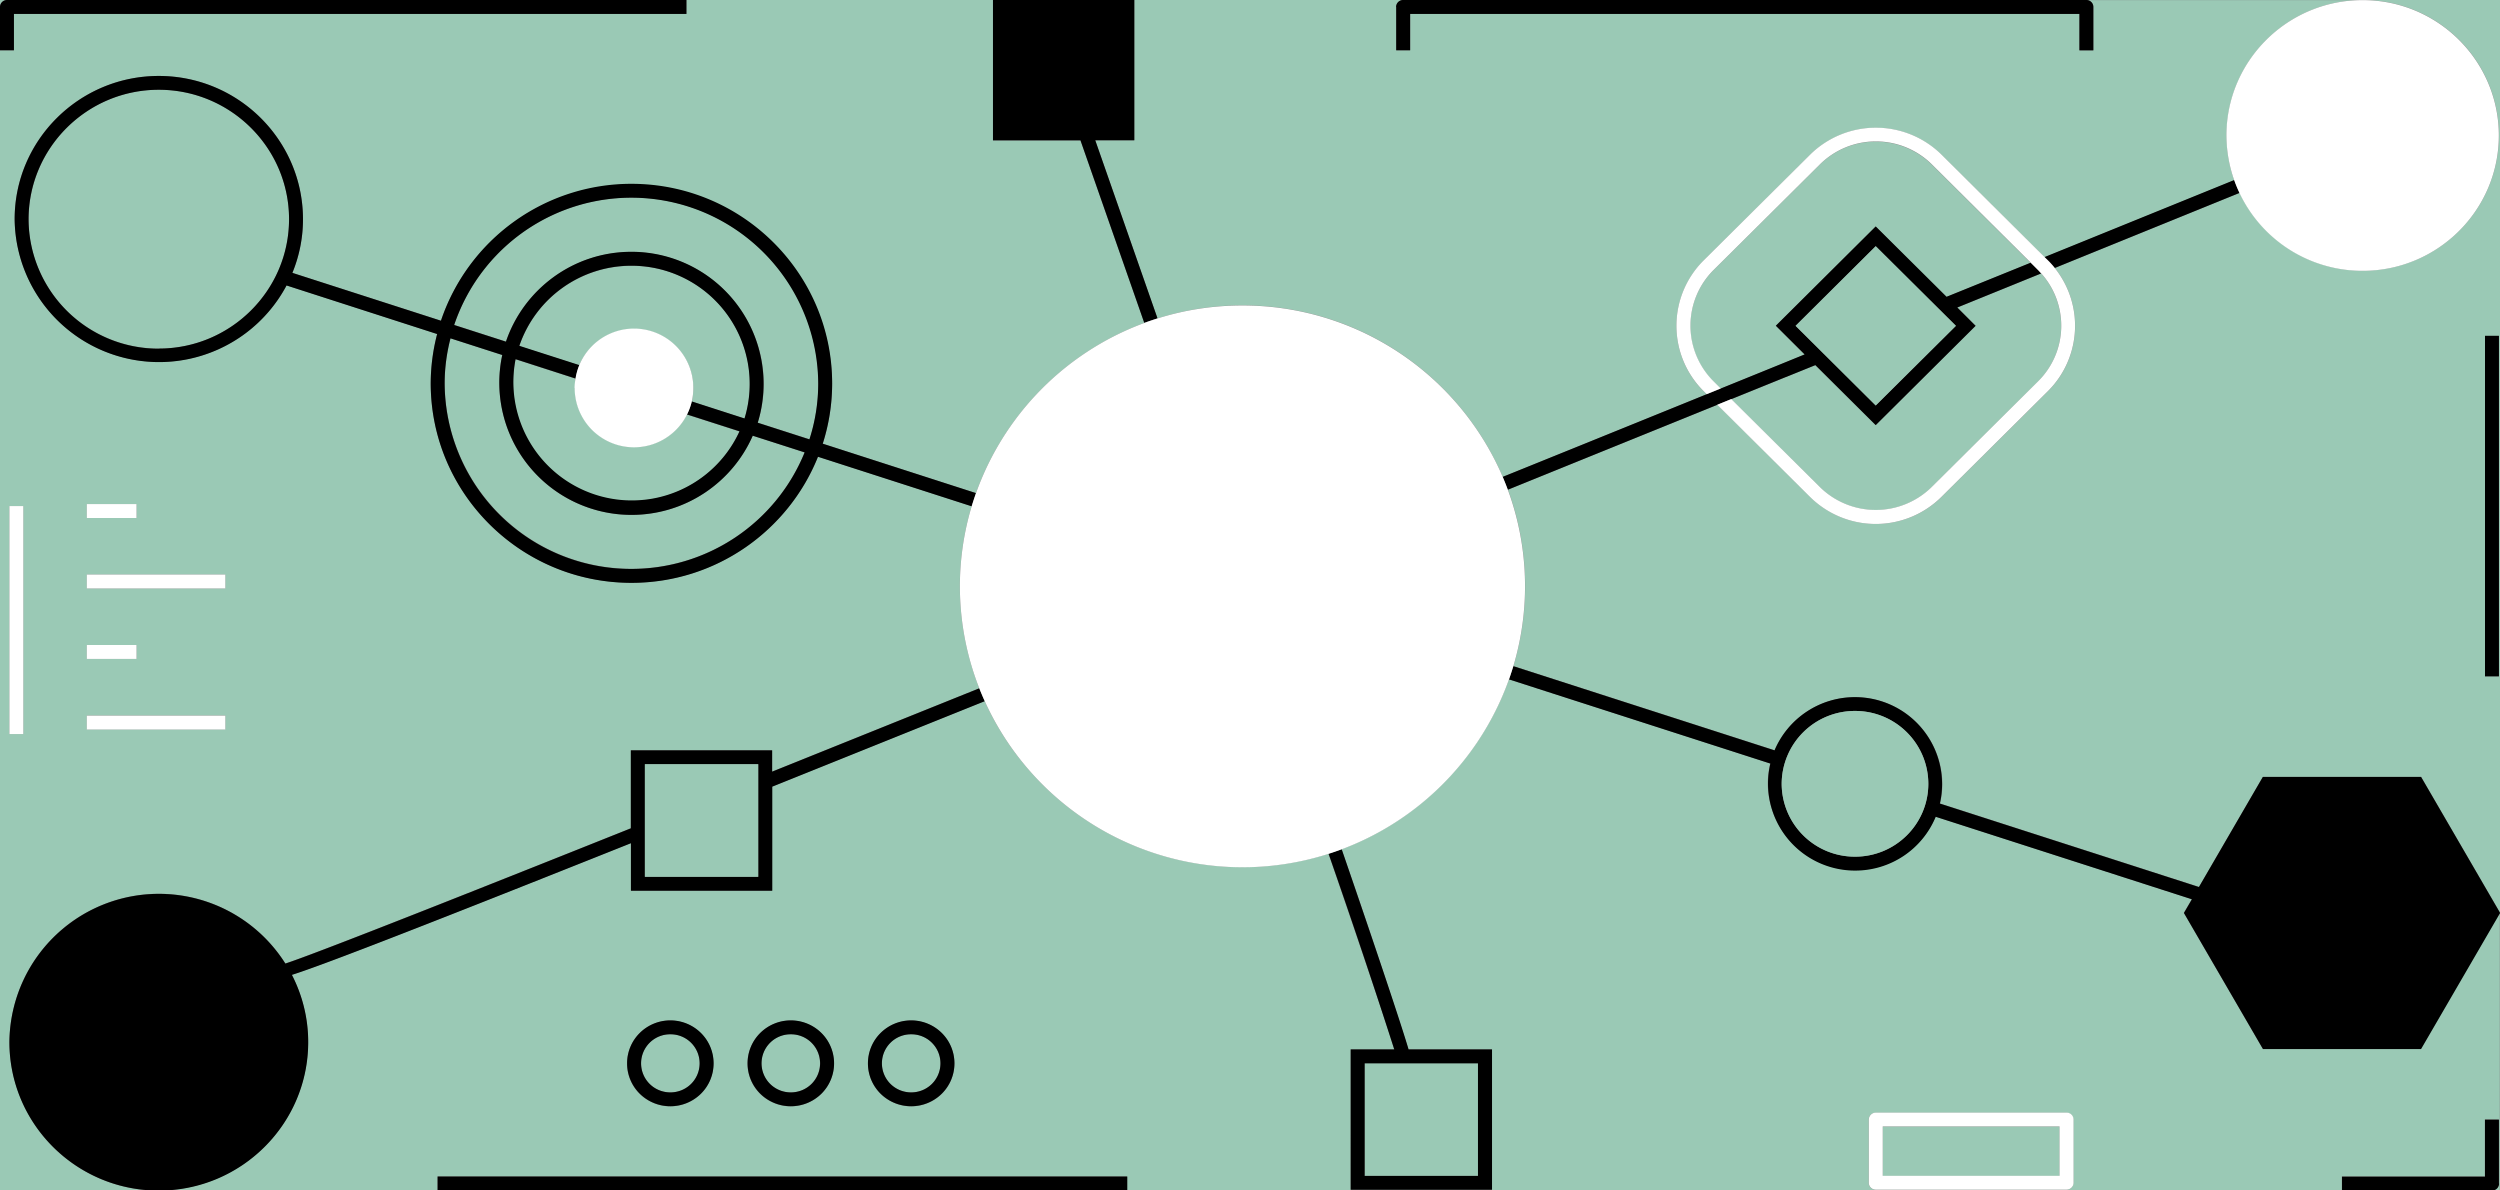
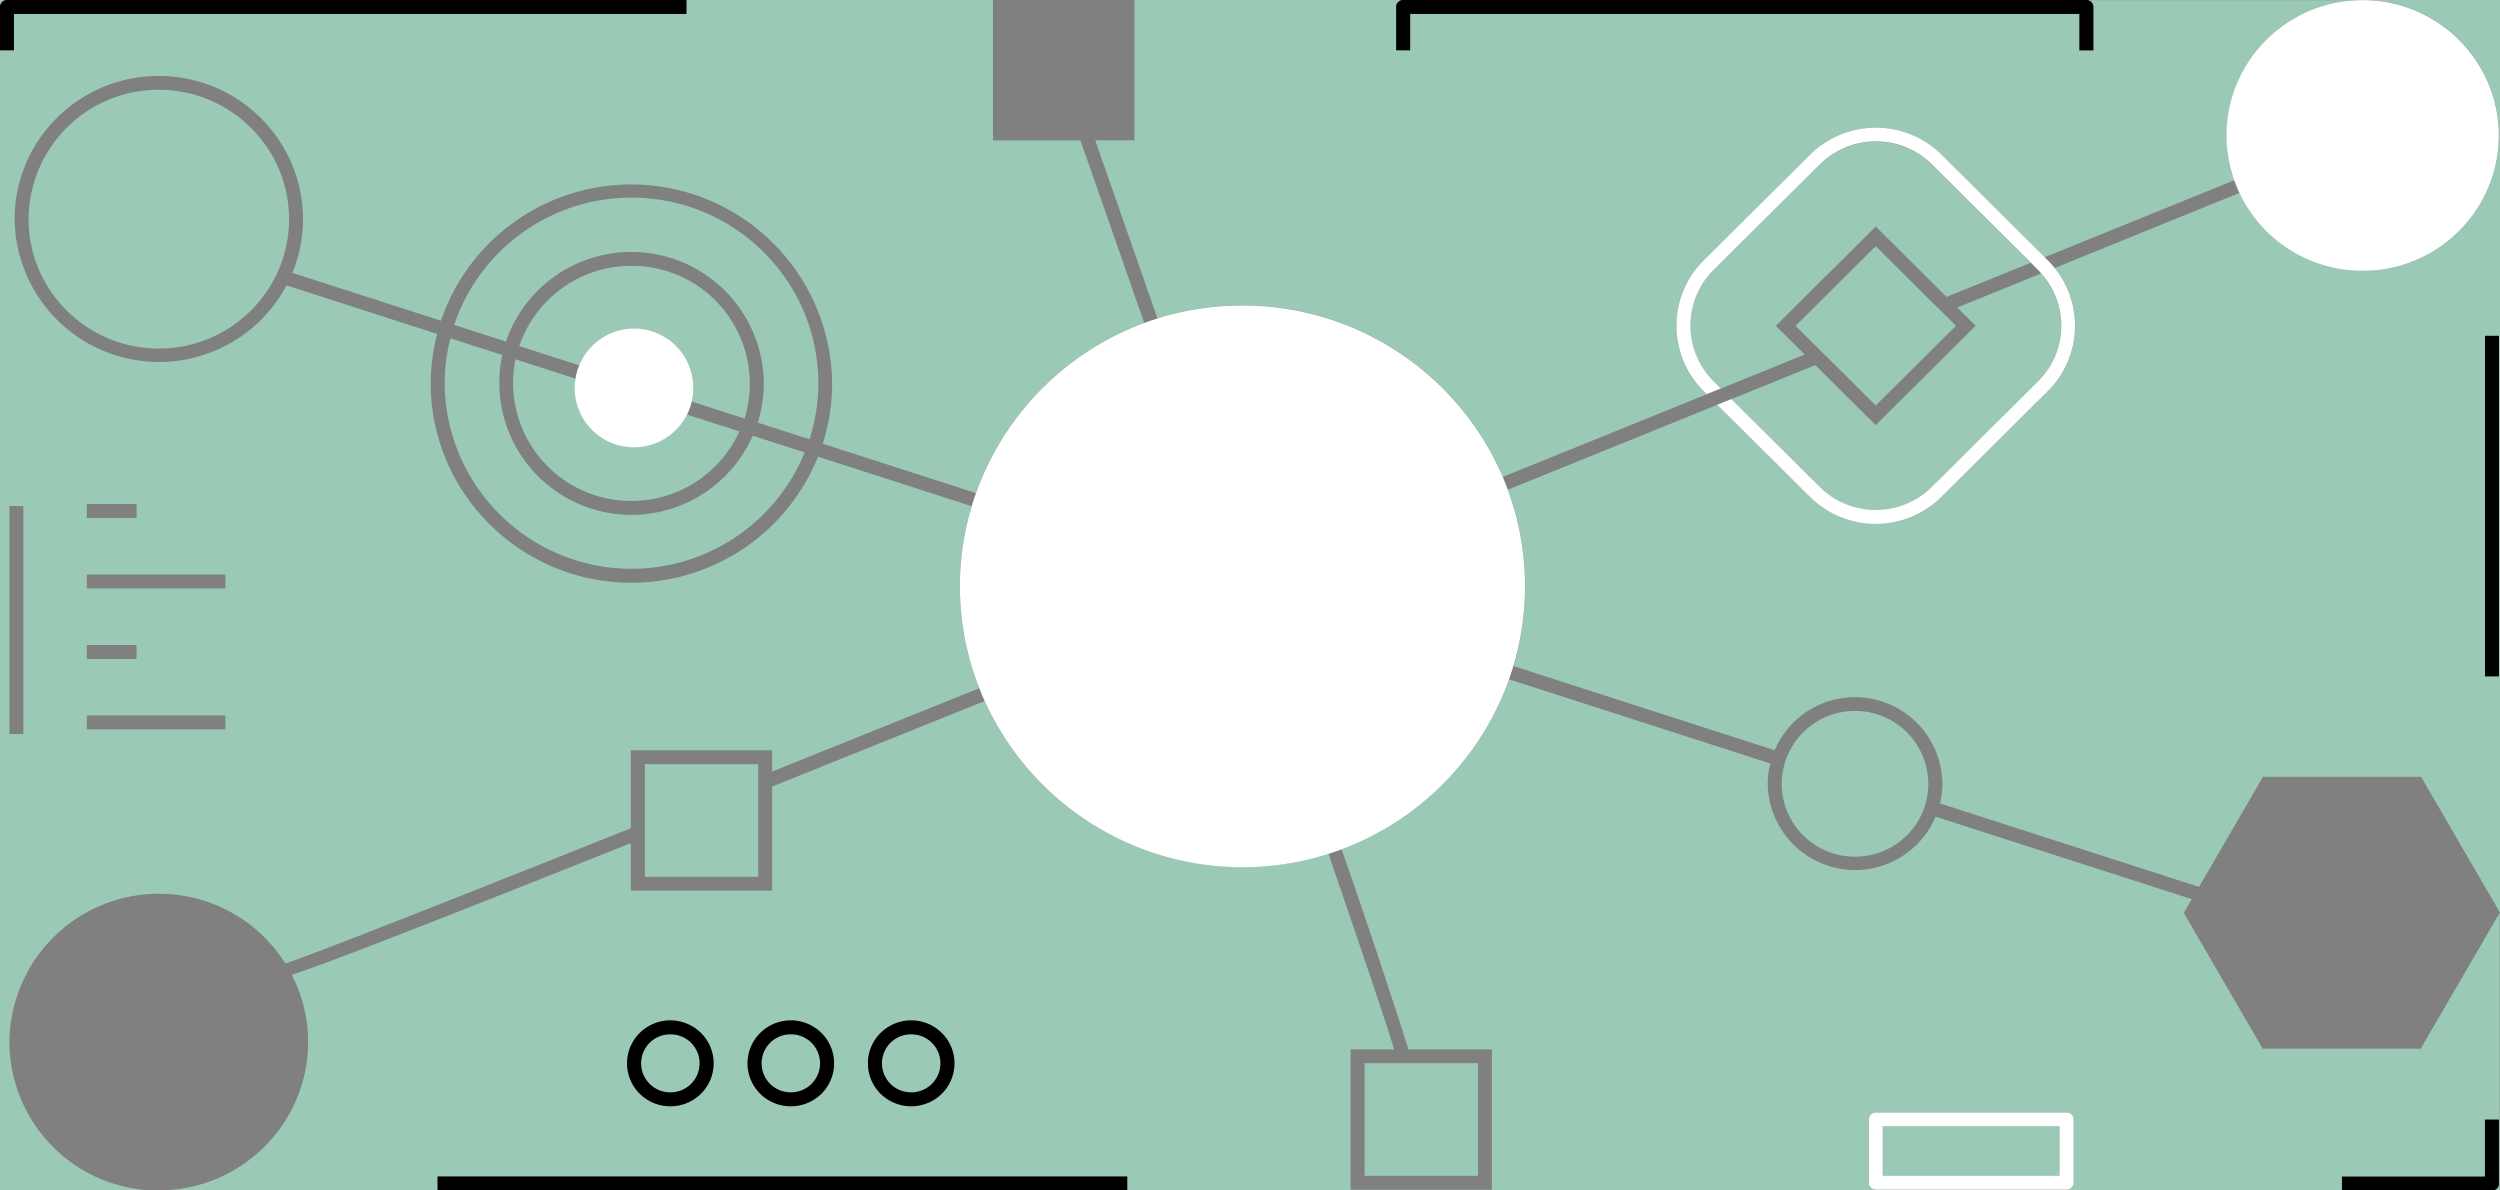
<svg xmlns="http://www.w3.org/2000/svg" width="210" height="100" fill="none">
  <rect width="100%" height="100%" fill="#808080" stroke="none" />
  <g clip-path="url(#a)">
    <path d="M.79 87.53a12.56 12.56 0 0 1 23.18-6.6c1.47-.47 8.02-2.97 29.02-11.36v-6.55h11.87v1.79l17.4-7a23.29 23.29 0 0 1-.64-15.29l-12.91-4.16a16.89 16.89 0 0 1-15.67 10.59c-9.3 0-16.86-7.52-16.86-16.76 0-1.43.2-2.81.54-4.14l-12.65-4.08A12.13 12.13 0 0 1 1.23 18.4c0-6.64 5.43-12.02 12.11-12.02s12.11 5.4 12.11 12.04c0 1.59-.32 3.11-.89 4.5l12.48 4.02A16.88 16.88 0 0 1 69.9 32.2c0 1.77-.28 3.47-.79 5.07l12.87 4.15a23.8 23.8 0 0 1 14.14-14.29L90.76 11.8h-7.35V0H57.66v1.17H1.17v3.06H0v95.78h13.34A12.52 12.52 0 0 1 .79 87.54v-.01Zm6.5-45.19h4.18v1.17H7.29v-1.17Zm0 5.92h11.64v1.17H7.29v-1.17Zm0 5.92h4.18v1.17H7.29v-1.17Zm0 5.92h11.64v1.17H7.29V60.1ZM.79 42.51h1.17v19.15H.79V42.51Z" fill="#9AC9B5" />
    <path d="M53.04 16.6a15.71 15.71 0 0 0-14.89 10.69l4.35 1.4a11.13 11.13 0 0 1 21.66 3.5c0 1.15-.18 2.27-.51 3.31L68 36.9c.48-1.49.74-3.07.74-4.71 0-8.6-7.04-15.59-15.69-15.59h-.01ZM151.59 29.78l-2.42-2.41 8.39-8.34 5.95 5.91 7.06-2.86-8.3-8.25a6.69 6.69 0 0 0-9.41 0l-8.93 8.87a6.6 6.6 0 0 0 0 9.35l.6.6 5.05-2.05 2.01-.82ZM.59 0H0v.58C0 .26.26 0 .59 0ZM165.95 27.37l-8.39 8.34-5.07-5.04-2.47 1-4.59 1.86 7.43 7.38a6.69 6.69 0 0 0 9.41 0l8.93-8.87a6.6 6.6 0 0 0 .26-9.07l-7.04 2.86 1.54 1.54h-.01Z" fill="#9AC9B5" />
    <path d="m92 11.79 5.23 14.96a23.76 23.76 0 0 1 29 13.31l6.55-2.65 10.58-4.29-.25-.25a7.74 7.74 0 0 1 0-10.99l8.93-8.87a7.86 7.86 0 0 1 11.06 0l8.65 8.6 15.93-6.47a11.17 11.17 0 0 1-.65-3.76c0-6.27 5.13-11.37 11.44-11.37h-23.21c.32 0 .59.26.59.58v3.64h-1.17V1.17h-56.22v3.06h-1.17V.58c0-.32.26-.58.59-.58H95.29v11.79H92ZM53.26 27.63a4.98 4.98 0 0 1 4.85 6.1l4.43 1.43a9.9 9.9 0 0 0-9.5-12.83 9.94 9.94 0 0 0-9.42 6.74l5.04 1.62a4.99 4.99 0 0 1 4.6-3.05v-.01ZM56.31 86.88a2.44 2.44 0 0 0-1.74 4.17c.96.95 2.52.95 3.48 0a2.44 2.44 0 0 0-1.74-4.17ZM124.15 89.31h-9.52v9.46h9.52v-9.46ZM66.42 86.88a2.44 2.44 0 0 0-1.74 4.17c.96.95 2.52.95 3.48 0a2.44 2.44 0 0 0-1.74-4.17ZM76.54 86.88a2.44 2.44 0 0 0-1.74 4.17c.96.95 2.52.95 3.48 0a2.44 2.44 0 0 0-1.74-4.17Z" fill="#9AC9B5" />
    <path d="M198.47 0c6.31 0 11.44 5.1 11.44 11.37s-5.13 11.37-11.44 11.37c-4.57 0-8.51-2.68-10.34-6.54l-15.53 6.31a7.75 7.75 0 0 1-.57 10.35l-8.93 8.87a7.84 7.84 0 0 1-11.06 0L144.26 34l-11.03 4.47-6.56 2.66a23.45 23.45 0 0 1 .46 14.82l21.94 7.07a7.34 7.34 0 0 1 14.09 2.81c0 .57-.07 1.12-.2 1.66l21.76 7.01 5.37-9.25h13.28l6.64 11.43V0h-11.54Zm11.44 56.82h-1.17v-28.6h1.17v28.6ZM173 94.63h-14.85v4.15H173v-4.15Z" fill="#9AC9B5" />
    <path d="m190.08 88.11-6.64-11.43.67-1.15-21.52-6.93a7.34 7.34 0 0 1-14.1-2.76c0-.59.08-1.16.21-1.71l-21.95-7.07a23.79 23.79 0 0 1-14.06 14.27 626.17 626.17 0 0 1 5.62 16.82h7.01v11.79h-11.87V88.15h3.66c-.59-1.98-2.68-8.16-5.52-16.44a23.77 23.77 0 0 1-28.88-12.82l-17.85 7.18v8.74H52.99v-3.99C33 78.8 26.63 81.21 24.51 81.88c.87 1.7 1.37 3.61 1.37 5.64 0 6.88-5.63 12.47-12.55 12.47h23.42v-1.17h57.93v1.17h102.03v-1.17h12.01v-4.79h1.17v5.37c0 .32-.26.58-.59.58h.68V76.66l-6.64 11.43h-13.28l.02.02ZM58.87 91.88a3.66 3.66 0 0 1-5.14 0 3.59 3.59 0 0 1 0-5.1 3.65 3.65 0 0 1 5.14 0 3.59 3.59 0 0 1 0 5.1Zm10.12 0a3.66 3.66 0 0 1-5.14 0 3.59 3.59 0 0 1 0-5.1 3.65 3.65 0 0 1 5.14 0 3.59 3.59 0 0 1 0 5.1Zm10.12 0a3.66 3.66 0 0 1-5.14 0 3.59 3.59 0 0 1 0-5.1 3.65 3.65 0 0 1 5.14 0 3.59 3.59 0 0 1 0 5.1Zm95.06 7.48c0 .32-.26.58-.59.58h-16.02a.59.59 0 0 1-.59-.58v-5.31c0-.32.26-.58.59-.58h16.02c.32 0 .59.26.59.58v5.31ZM13.34 7.54A10.92 10.92 0 0 0 2.4 18.41c0 5.99 4.91 10.87 10.94 10.87 6.03 0 10.94-4.88 10.94-10.87 0-5.99-4.91-10.87-10.94-10.87ZM53.04 43.25a11.1 11.1 0 0 1-10.85-13.43l-4.35-1.4a15.18 15.18 0 0 0-.49 3.78A15.7 15.7 0 0 0 67.59 38l-4.36-1.4a11.14 11.14 0 0 1-10.19 6.65Z" fill="#9AC9B5" />
    <path d="M53.26 37.55a4.98 4.98 0 0 1-4.91-5.74l-5.05-1.63a9.92 9.92 0 0 0 9.74 11.9c4.03 0 7.51-2.4 9.07-5.84l-4.42-1.42a4.98 4.98 0 0 1-4.43 2.73Z" fill="#9AC9B5" />
-     <path d="m171.75 21.6.28.27c.21.2.4.42.57.64l15.53-6.31c-.17-.35-.32-.71-.45-1.08l-15.93 6.47v.01ZM25.89 87.53c0-2.03-.5-3.95-1.37-5.64 2.12-.67 8.49-3.08 28.48-11.06v3.99h11.87v-8.74l17.85-7.18c-.16-.35-.31-.71-.46-1.08l-17.4 7v-1.79H52.99v6.55c-21.01 8.4-27.55 10.89-29.02 11.36a12.56 12.56 0 0 0-23.18 6.6c0 6.88 5.63 12.47 12.55 12.47 6.92 0 12.55-5.59 12.55-12.47v-.01Zm28.28-23.34h9.52v9.46h-9.52v-9.46ZM150.02 31.67l2.47-1 5.07 5.04 8.39-8.34-1.54-1.54 7.04-2.86c-.08-.09-.16-.19-.26-.28l-.62-.62-7.06 2.86-5.95-5.91-8.39 8.34 2.42 2.41-2.01.82-5.05 2.05-1.18.48-10.58 4.29-6.55 2.65c.15.36.3.72.43 1.08l6.56-2.66 11.03-4.47 1.18-.48 4.59-1.86h.01Zm.81-4.3 6.73-6.69 6.73 6.69-6.73 6.69-6.73-6.69ZM69.11 37.27c.51-1.6.79-3.3.79-5.07 0-9.24-7.56-16.76-16.86-16.76a16.87 16.87 0 0 0-16 11.5l-12.48-4.02c.57-1.39.89-2.91.89-4.5 0-6.64-5.43-12.04-12.11-12.04S1.23 11.78 1.23 18.41a12.13 12.13 0 0 0 22.84 5.57l12.65 4.08a16.66 16.66 0 0 0-.54 4.14c0 9.24 7.56 16.76 16.86 16.76 7.11 0 13.19-4.4 15.67-10.59l12.91 4.16.36-1.11-12.87-4.15Zm-55.77-7.98A10.92 10.92 0 0 1 2.4 18.42c0-5.99 4.91-10.88 10.94-10.88 6.03 0 10.94 4.88 10.94 10.87 0 5.99-4.91 10.87-10.94 10.87v.01Zm39.7 18.5A15.66 15.66 0 0 1 37.35 32.2c0-1.3.18-2.57.49-3.78l4.35 1.4a11.1 11.1 0 0 0 10.85 13.43c4.56 0 8.48-2.74 10.19-6.65l4.36 1.4a15.7 15.7 0 0 1-14.55 9.79Zm-9.42-18.73a9.94 9.94 0 0 1 9.42-6.74 9.93 9.93 0 0 1 9.5 12.83l-4.43-1.43a4.9 4.9 0 0 1-.41 1.09l4.42 1.42a9.95 9.95 0 0 1-18.81-6.06l5.05 1.63c.06-.39.16-.77.31-1.13l-5.04-1.62-.01.01ZM68 36.91l-4.35-1.4a11.1 11.1 0 0 0-10.61-14.36c-4.9 0-9.06 3.17-10.54 7.55l-4.35-1.4a15.7 15.7 0 0 1 30.58 4.9c0 1.64-.26 3.23-.74 4.71H68ZM117.12 88.15h-3.66v11.79h11.87V88.15h-7.01c-.56-1.94-2.72-8.38-5.62-16.82-.36.14-.73.26-1.1.38a702.23 702.23 0 0 1 5.52 16.44Zm7.03 1.17v9.46h-9.52v-9.46h9.52ZM90.76 11.79l5.36 15.33c.37-.14.74-.26 1.11-.38L92 11.78h3.28V0H83.41v11.79h7.35ZM190.08 65.26l-5.37 9.25-21.76-7.01a7.31 7.31 0 0 0-7.13-8.94 7.33 7.33 0 0 0-6.76 4.47l-21.94-7.07-.36 1.11 21.95 7.07a7.31 7.31 0 0 0 7.12 8.99 7.31 7.31 0 0 0 6.77-4.52l21.52 6.93-.67 1.15 6.64 11.43h13.28l6.64-11.43-6.64-11.43h-13.29Zm-34.26 6.7a6.15 6.15 0 0 1-6.16-6.12 6.14 6.14 0 0 1 6.16-6.12c3.4 0 6.16 2.74 6.16 6.12a6.14 6.14 0 0 1-6.16 6.12Z" fill="#000" />
    <path d="M173.59 93.46h-16.02a.59.59 0 0 0-.59.58v5.31c0 .32.26.58.59.58h16.02c.32 0 .59-.26.59-.58v-5.31a.58.58 0 0 0-.59-.58Zm-.59 5.31h-14.85v-4.15H173v4.15Z" fill="#fff" />
    <path d="M53.74 86.77a3.59 3.59 0 0 0 0 5.1 3.66 3.66 0 0 0 5.14 0 3.59 3.59 0 0 0 0-5.1 3.65 3.65 0 0 0-5.14 0Zm4.31 4.28c-.96.95-2.52.95-3.48 0a2.44 2.44 0 0 1 1.74-4.17 2.44 2.44 0 0 1 1.74 4.17ZM63.86 86.77a3.59 3.59 0 0 0 0 5.1 3.66 3.66 0 0 0 5.14 0 3.59 3.59 0 0 0 0-5.1 3.65 3.65 0 0 0-5.14 0Zm4.31 4.28c-.96.95-2.52.95-3.48 0a2.44 2.44 0 0 1 1.74-4.17 2.44 2.44 0 0 1 1.74 4.17ZM73.97 86.77a3.59 3.59 0 0 0 0 5.1 3.66 3.66 0 0 0 5.14 0 3.59 3.59 0 0 0 0-5.1 3.65 3.65 0 0 0-5.14 0Zm4.31 4.28c-.96.95-2.52.95-3.48 0a2.44 2.44 0 0 1 1.74-4.17 2.44 2.44 0 0 1 1.74 4.17Z" fill="#000" />
    <path d="M187.02 11.37a11.42 11.42 0 0 0 11.44 11.38c6.31 0 11.44-5.1 11.44-11.37S204.77.01 198.46.01s-11.44 5.1-11.44 11.37v-.01ZM104.37 25.66c-2.49 0-4.88.38-7.14 1.09-.37.12-.74.24-1.11.38a23.74 23.74 0 0 0-14.5 15.4 23.34 23.34 0 0 0 1.1 16.37 23.77 23.77 0 0 0 44.4-2.94 23.45 23.45 0 0 0-.89-15.9 23.78 23.78 0 0 0-21.86-14.4Z" fill="#fff" />
    <path d="M63.69 64.19h-9.52v9.46h9.52v-9.46ZM164.3 27.37l-6.74-6.69-6.73 6.69 6.73 6.69 6.74-6.69Z" fill="#9AC9B5" />
    <path d="M171.75 21.6 163.1 13a7.86 7.86 0 0 0-11.06 0l-8.93 8.87a7.74 7.74 0 0 0 0 10.99l.25.25 1.18-.48-.6-.6a6.6 6.6 0 0 1 0-9.35l8.93-8.87a6.69 6.69 0 0 1 9.41 0l8.3 8.25.62.62.26.28a6.58 6.58 0 0 1-.26 9.07l-8.93 8.87a6.69 6.69 0 0 1-9.41 0l-7.43-7.38-1.18.48 7.78 7.73a7.84 7.84 0 0 0 11.06 0l8.93-8.87a7.75 7.75 0 0 0 0-10.99l-.28-.27h.01ZM48.27 32.59a4.98 4.98 0 0 0 9.97 0 4.98 4.98 0 0 0-9.9-.78c-.04.26-.08.51-.08.78h.01Z" fill="#fff" />
    <path d="M155.82 59.72a6.15 6.15 0 0 0-6.16 6.12 6.14 6.14 0 0 0 6.16 6.12c3.4 0 6.16-2.74 6.16-6.12a6.14 6.14 0 0 0-6.16-6.12Z" fill="#9AC9B5" />
-     <path d="M11.47 42.34H7.29v1.17h4.18v-1.17ZM18.93 48.26H7.29v1.17h11.64v-1.17ZM11.47 54.18H7.29v1.17h4.18v-1.17ZM18.93 60.11H7.29v1.17h11.64v-1.17ZM1.96 42.51H.79v19.15h1.17V42.51Z" fill="#fff" />
    <path d="M1.17 1.17h56.49V0H.59A.59.59 0 0 0 0 .58v3.64h1.17V1.17ZM94.69 98.83H36.76V100h57.93v-1.17ZM209.91 99.42v-5.37h-1.17v4.79h-12.01v1.17h12.6c.32 0 .59-.26.59-.58l-.01-.01ZM209.91 28.21h-1.17v28.6h1.17v-28.6ZM117.28.58v3.64h1.17V1.17h56.22v3.06h1.17V.58a.58.58 0 0 0-.59-.58h-57.39a.59.59 0 0 0-.59.58h.01Z" fill="#000" />
  </g>
  <defs>
    <clipPath id="a">
      <path fill="#fff" d="M0 0h210v100H0z" />
    </clipPath>
  </defs>
</svg>